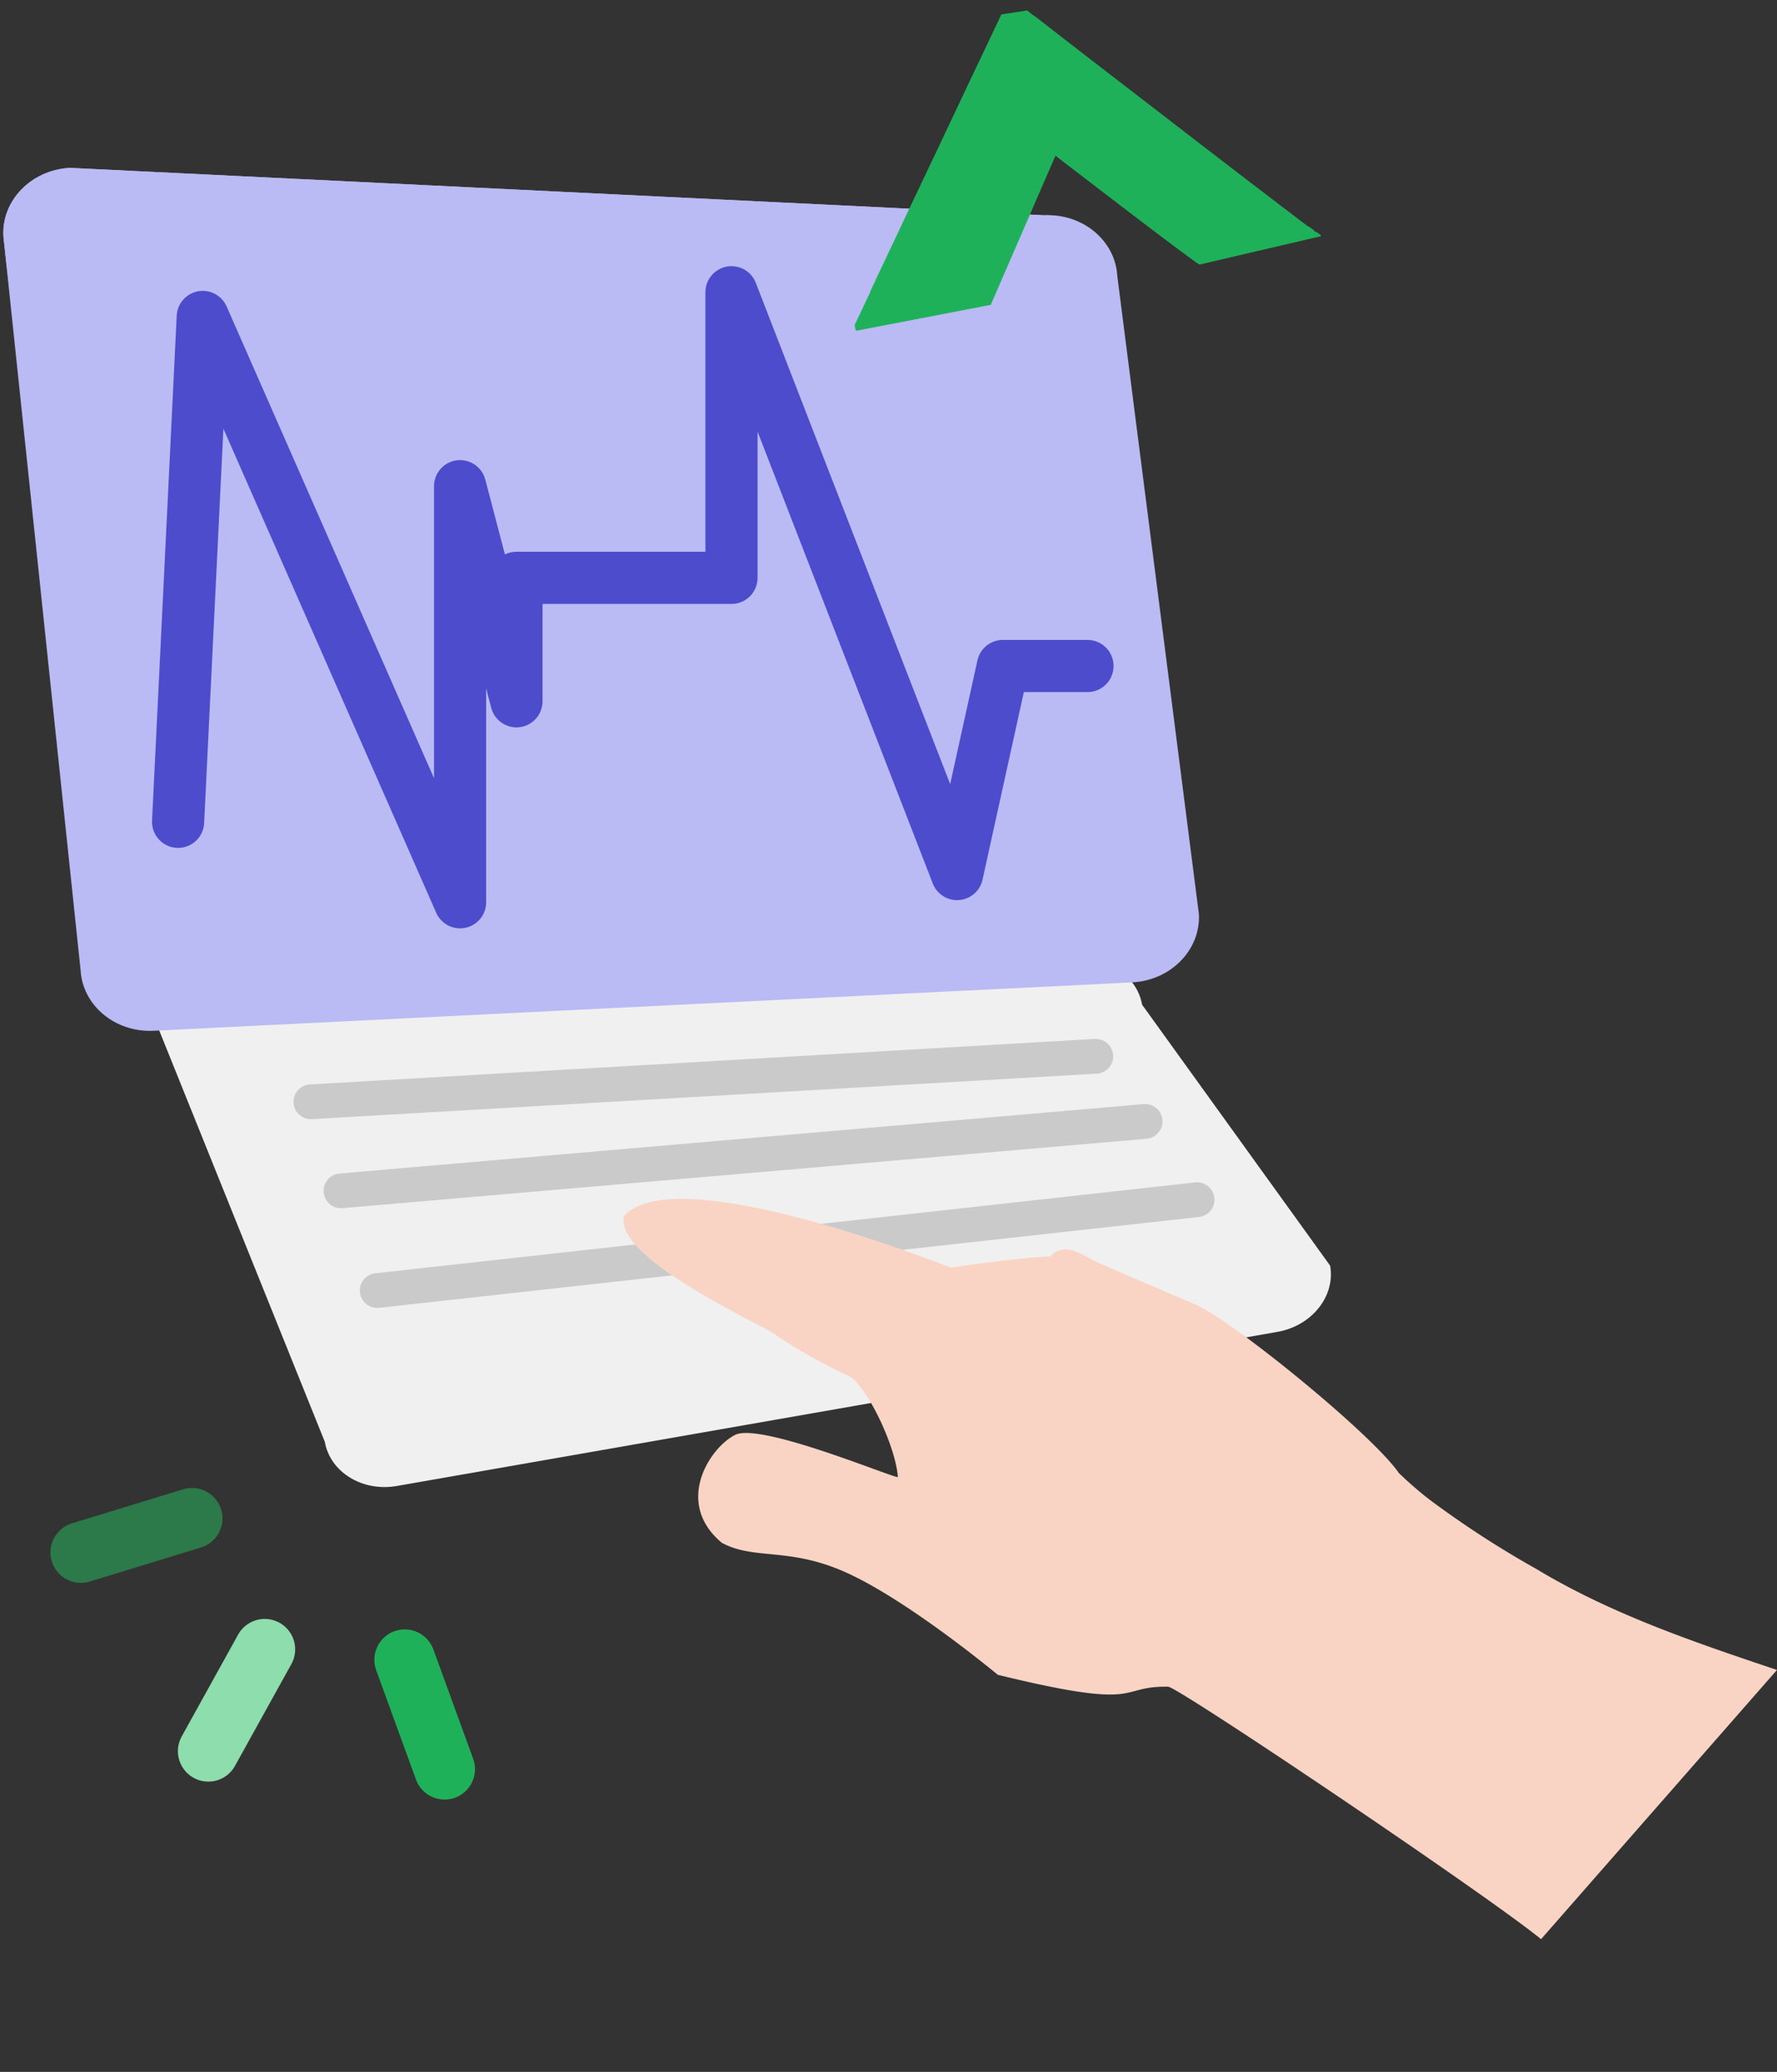
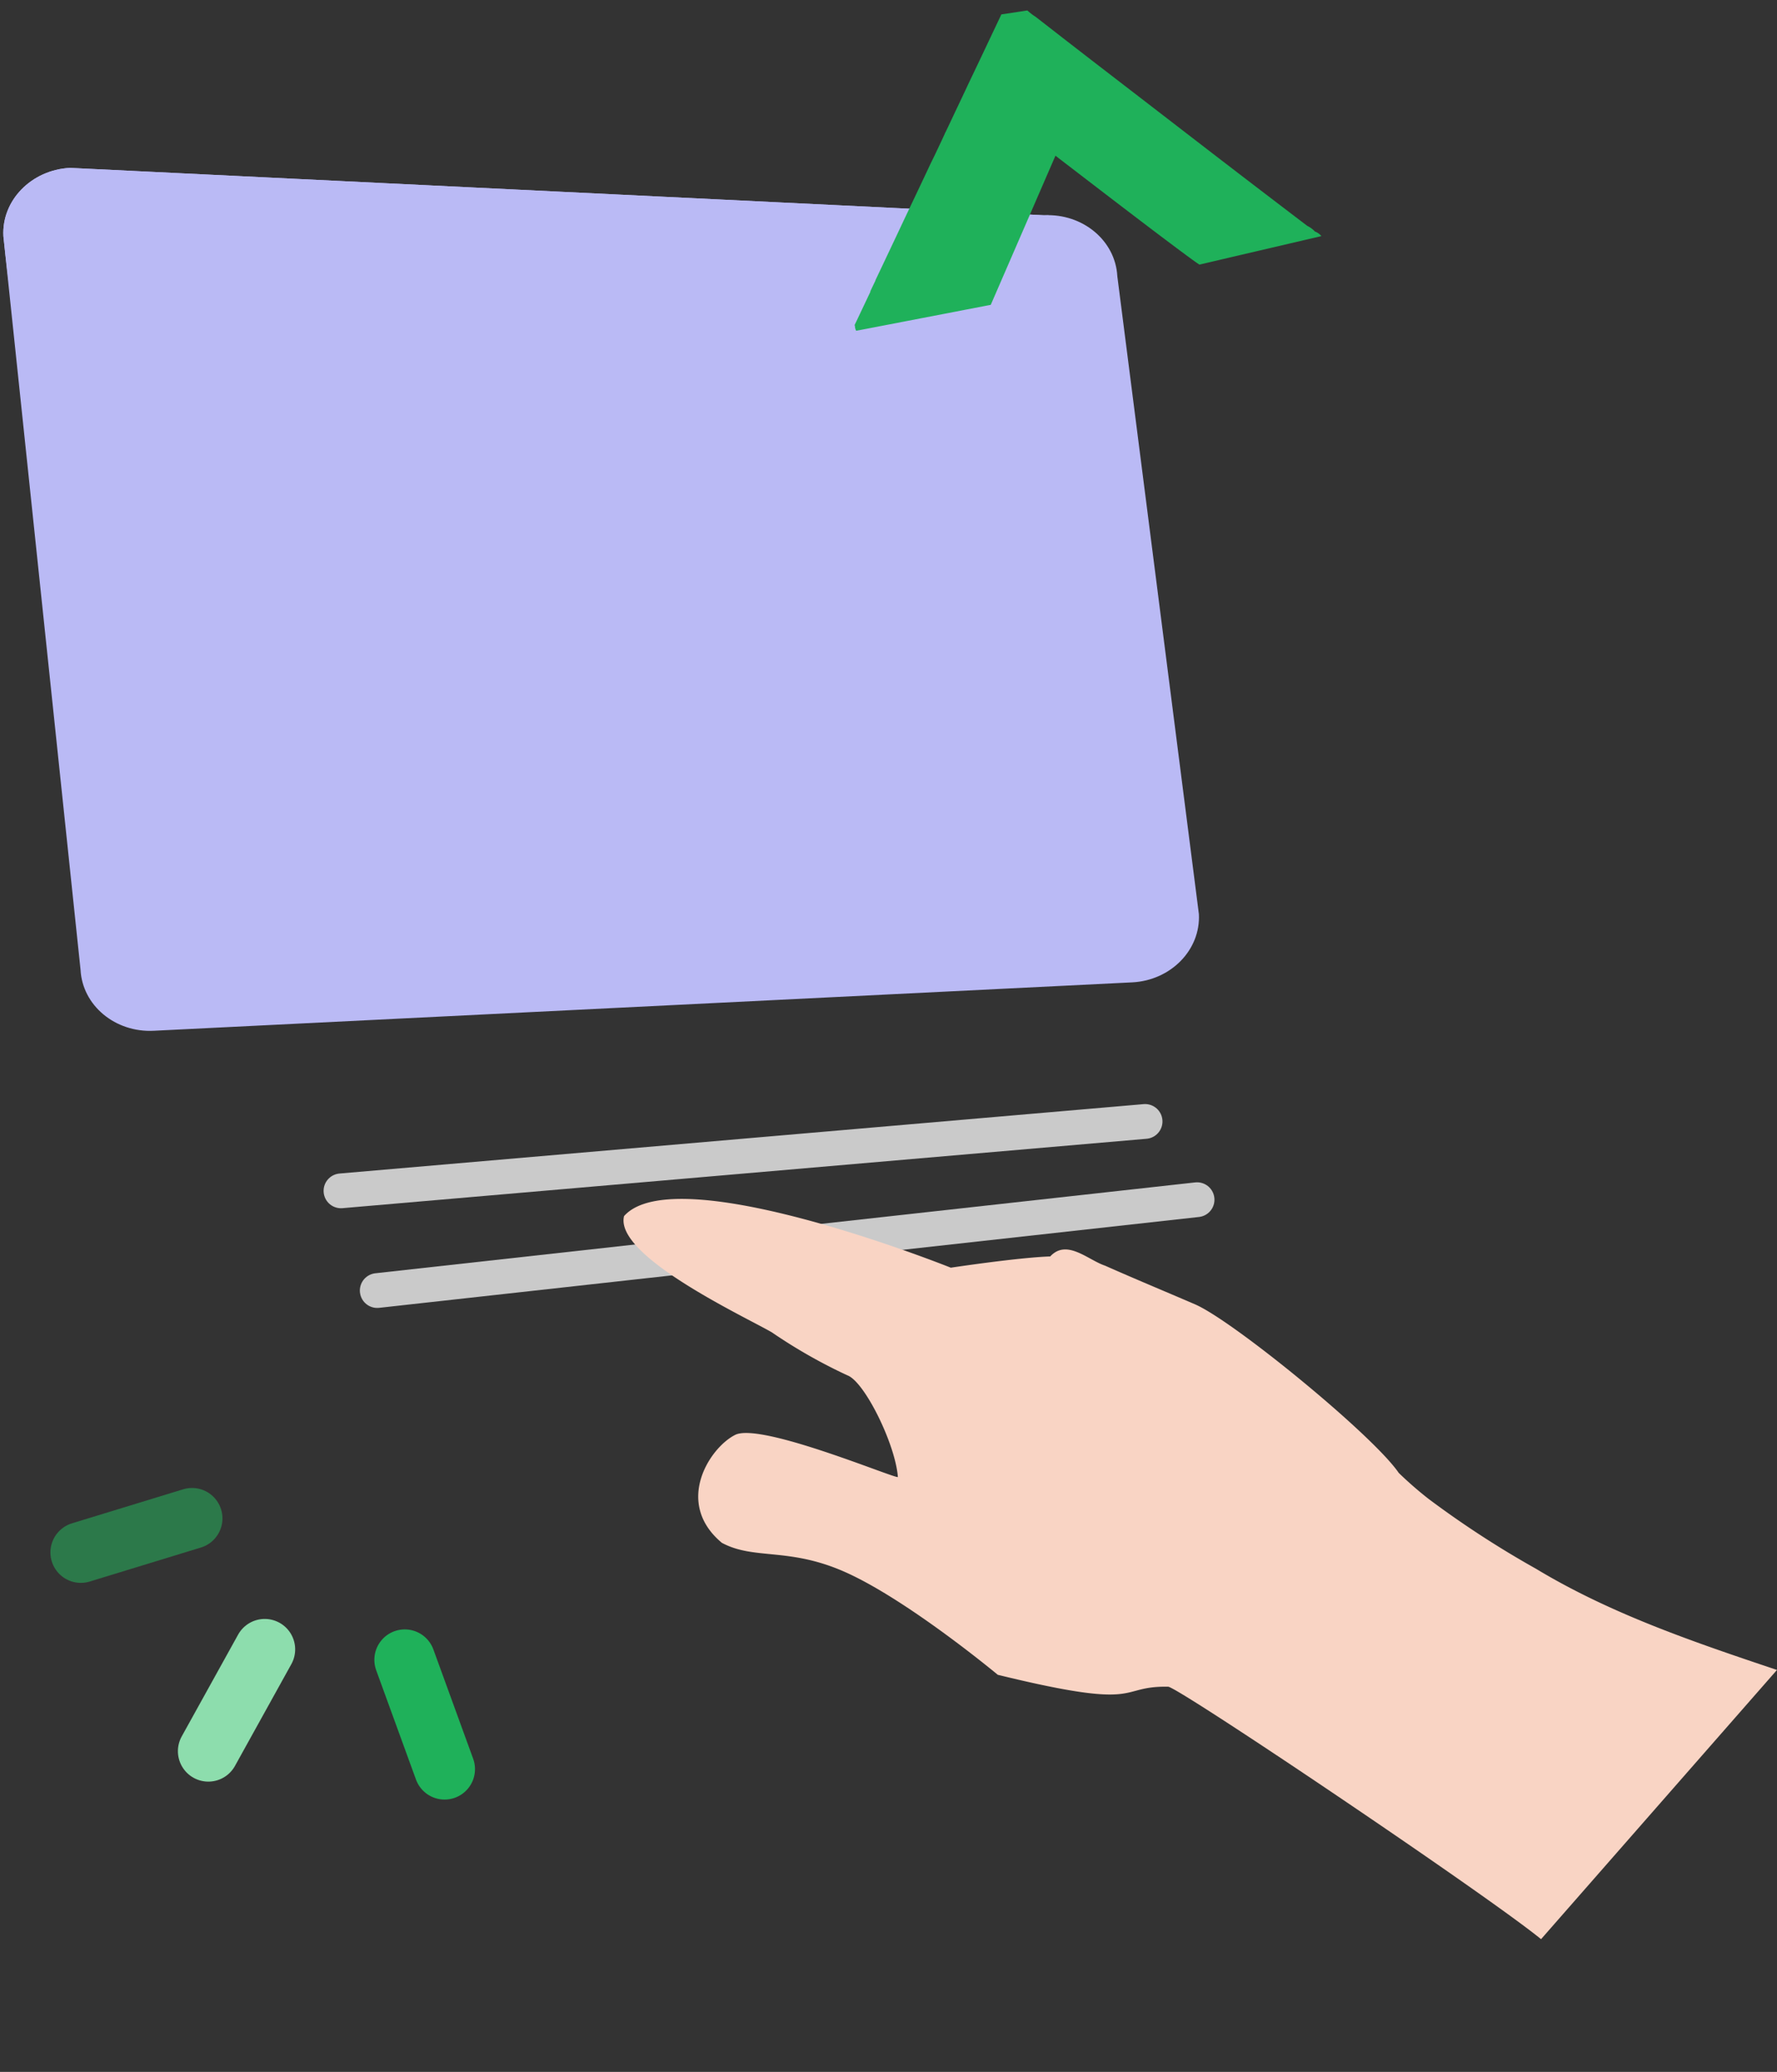
<svg xmlns="http://www.w3.org/2000/svg" width="204.521" height="238.381" viewBox="0 0 204.521 238.381">
  <rect x="0" y="0" width="204.521" height="238.381" fill="#333333" stroke="none" />
  <g id="Group_1992" data-name="Group 1992" transform="translate(-235.397 -1234.89)">
-     <path id="Path_2153" data-name="Path 2153" d="M15,12.548,74.368,0c3.562,0,6.45,3.266,6.45,7.3L54.638,106.617c0,4.029-2.888,7.3-6.45,7.3l-33.326,16.1c-3.562,0-6.45-3.266-6.45-7.3L8.551,19.843C8.551,15.814,11.439,12.548,15,12.548Z" transform="translate(263.026 1417.721) rotate(-100)" fill="#f0f0f0" />
-     <path id="Path_2154" data-name="Path 2154" d="M-5116.8-7286.922l85.892-28.448" transform="matrix(0.966, 0.259, -0.259, 0.966, 3326.691, 9726.073)" fill="none" stroke="#cacaca" stroke-linecap="round" stroke-width="4" />
    <path id="Path_2155" data-name="Path 2155" d="M-5116.8-7286.922l87.313-31.676" transform="matrix(0.966, 0.259, -0.259, 0.966, 3330.157, 9736.319)" fill="none" stroke="#cacaca" stroke-linecap="round" stroke-width="4" />
    <path id="Path_2156" data-name="Path 2156" d="M-5116.8-7286.922l88.421-34.529" transform="matrix(0.966, 0.259, -0.259, 0.966, 3334.331, 9747.79)" fill="none" stroke="#cacaca" stroke-linecap="round" stroke-width="4" />
    <path id="Path_2152" data-name="Path 2152" d="M17.446,6.354,91.222.82c4.112,0,7.445,3.61,7.445,8.063L98.334,121.63c0,4.453-3.333,8.063-7.445,8.063L6.132,134.144c-4.112,0-7.445-3.61-7.445-8.063L10,14.417C10,9.964,13.335,6.354,17.446,6.354Z" transform="translate(369.426 1248.917) rotate(87)" fill="#babaf5" />
-     <path id="Path_2157" data-name="Path 2157" d="M20.937,8.083C2.861,84.036,95,129.693,6.132,134.144c-4.112,0-7.445-3.61-7.445-8.063L10,14.417C10,9.964,16.825,8.083,20.937,8.083Z" transform="translate(369.426 1248.917) rotate(87)" fill="#babaf5" />
-     <path id="Path_2158" data-name="Path 2158" d="M-5138.406-7338.418l2.839-58.086,29.615,67.343v-47.871l6.491,24.746v-14.2h24.747v-32.86l25.963,66.938,5.274-23.936h9.737" transform="translate(5394.3 8667.86)" fill="none" stroke="#4c4ccc" stroke-linecap="round" stroke-linejoin="round" stroke-width="6" />
+     <path id="Path_2157" data-name="Path 2157" d="M20.937,8.083C2.861,84.036,95,129.693,6.132,134.144c-4.112,0-7.445-3.61-7.445-8.063L10,14.417C10,9.964,16.825,8.083,20.937,8.083" transform="translate(369.426 1248.917) rotate(87)" fill="#babaf5" />
    <g id="Group_1594" data-name="Group 1594" transform="matrix(-0.07, -0.998, 0.998, -0.07, 246.646, 1441.234)">
      <path id="Path_2134" data-name="Path 2134" d="M0,13.377V0" transform="translate(27.787 0) rotate(-13)" fill="none" stroke="#2c794a" stroke-linecap="round" stroke-width="7" />
      <path id="Path_2136" data-name="Path 2136" d="M0,13.377V0" transform="translate(12.859 36.311) rotate(74)" fill="none" stroke="#1fb15a" stroke-linecap="round" stroke-width="7" />
      <path id="Path_2135" data-name="Path 2135" d="M0,13.377V0" transform="matrix(0.545, -0.839, 0.839, 0.545, 3.962, 13.033)" fill="none" stroke="#8dddad" stroke-linecap="round" stroke-width="7" />
    </g>
    <g id="Group_1593" data-name="Group 1593" transform="translate(343.936 1349.894) rotate(34)">
      <g id="Group_1596" data-name="Group 1596">
        <path id="Path_2151" data-name="Path 2151" d="M122.7,10.271c-9.7,2.685-19.437,5.347-29.483,5.857a111.923,111.923,0,0,1-14.779.25,42.941,42.941,0,0,1-4.511-.56c-4.857-1.943-25.6-3.859-30.289-2.964-3.687.694-7.366,1.445-11.06,2.1-1.986.557-5.4-.126-5.826,2.651-.018.011-.035.024-.052.036-3.02,2.2-8.709,7.433-8.709,7.433s-33.31,7.171-34.5,16.108c1.623,4.459,18.137,1.8,21.582,1.578A60.6,60.6,0,0,0,15.042,42c2.042-.513,9.015,3.475,11.361,6.443.062.315-16.607,3.572-18.231,6.454s-1.46,10.434,5.674,11.155c4.247-.427,6.679-3.957,13.79-5.17,7.821-1.334,21.029,0,21.029,0,16.576-6.116,11.94-6.53,17.027-9.831,1.028-.617,43.91-.654,51.818.083" transform="translate(0)" fill="#f9d4c4" />
      </g>
    </g>
    <path id="Path_2159" data-name="Path 2159" d="M4.773,38.068l.03-.006.03-.006.03-.006.03-.006,1.893-.364,1.89-.364,1.888-.364,1.885-.363,2.339-.45,2.58-.5,2.085-.4.858-.165,7.447-17.16s1.021.785,2.557,1.963S33.9,22.627,35.962,24.2s4.129,3.138,5.7,4.311,2.641,1.951,2.7,1.939l0-.005-.006-.006,0,0,0,0,.7-.164,1.7-.4,2.1-.491,1.9-.443,1.906-.445,1.9-.444,1.9-.444,1.9-.443a1.388,1.388,0,0,0-.14-.156,1.562,1.562,0,0,0-.171-.142,1.788,1.788,0,0,0-.2-.126,2.076,2.076,0,0,0-.235-.107q-.081-.09-.177-.177t-.206-.17q-.111-.083-.237-.16t-.268-.149Q53.6,23.6,50.485,21.217t-6.218-4.775q-3.1-2.39-6.205-4.781t-6.2-4.774q-.8-.62-1.607-1.243L28.647,4.4l-1.6-1.246q-.8-.623-1.605-1.243c-.08-.049-.158-.1-.236-.156s-.155-.113-.231-.173-.153-.122-.228-.185-.151-.128-.227-.193l-.746.115-.747.114-.747.113-.748.111-.822,1.736-.824,1.74-.826,1.743L18.228,8.62q-.4.833-.791,1.669l-.79,1.673q-.4.838-.793,1.676t-.8,1.677l0-.01,0-.01,0-.01,0-.01-.005.011-.005.011-.005.011-.005.011h0v.011l0,.009,0,.009,0,.009,0,.009-.4.859-.406.859-.407.859L13.4,18.8q-.386.822-.774,1.644t-.779,1.645l-.782,1.647-.783,1.651L9.476,27.1l-.81,1.713q-.405.858-.812,1.716t-.817,1.718h0l0,.01,0,.01,0,.01,0,.01-.144.3-.144.3-.144.305-.145.305-.006.014,0,.006,0,.006,0,.006,0,.006v.009h0l0,.009,0,.009,0,.009,0,.009-.246.519-.246.519-.246.52-.247.52-.164.346-.164.346-.164.346-.164.346v-.008l-.044.093-.044.093-.044.093-.044.093.009.016.01.016.01.016.01.016a1.324,1.324,0,0,0,.008.137,1.3,1.3,0,0,0,.023.136,1.272,1.272,0,0,0,.038.134,1.255,1.255,0,0,0,.053.131l.006.012.006.012.006.012.006.012" transform="translate(329.115 1234.89)" fill="#1fb15a" />
  </g>
</svg>